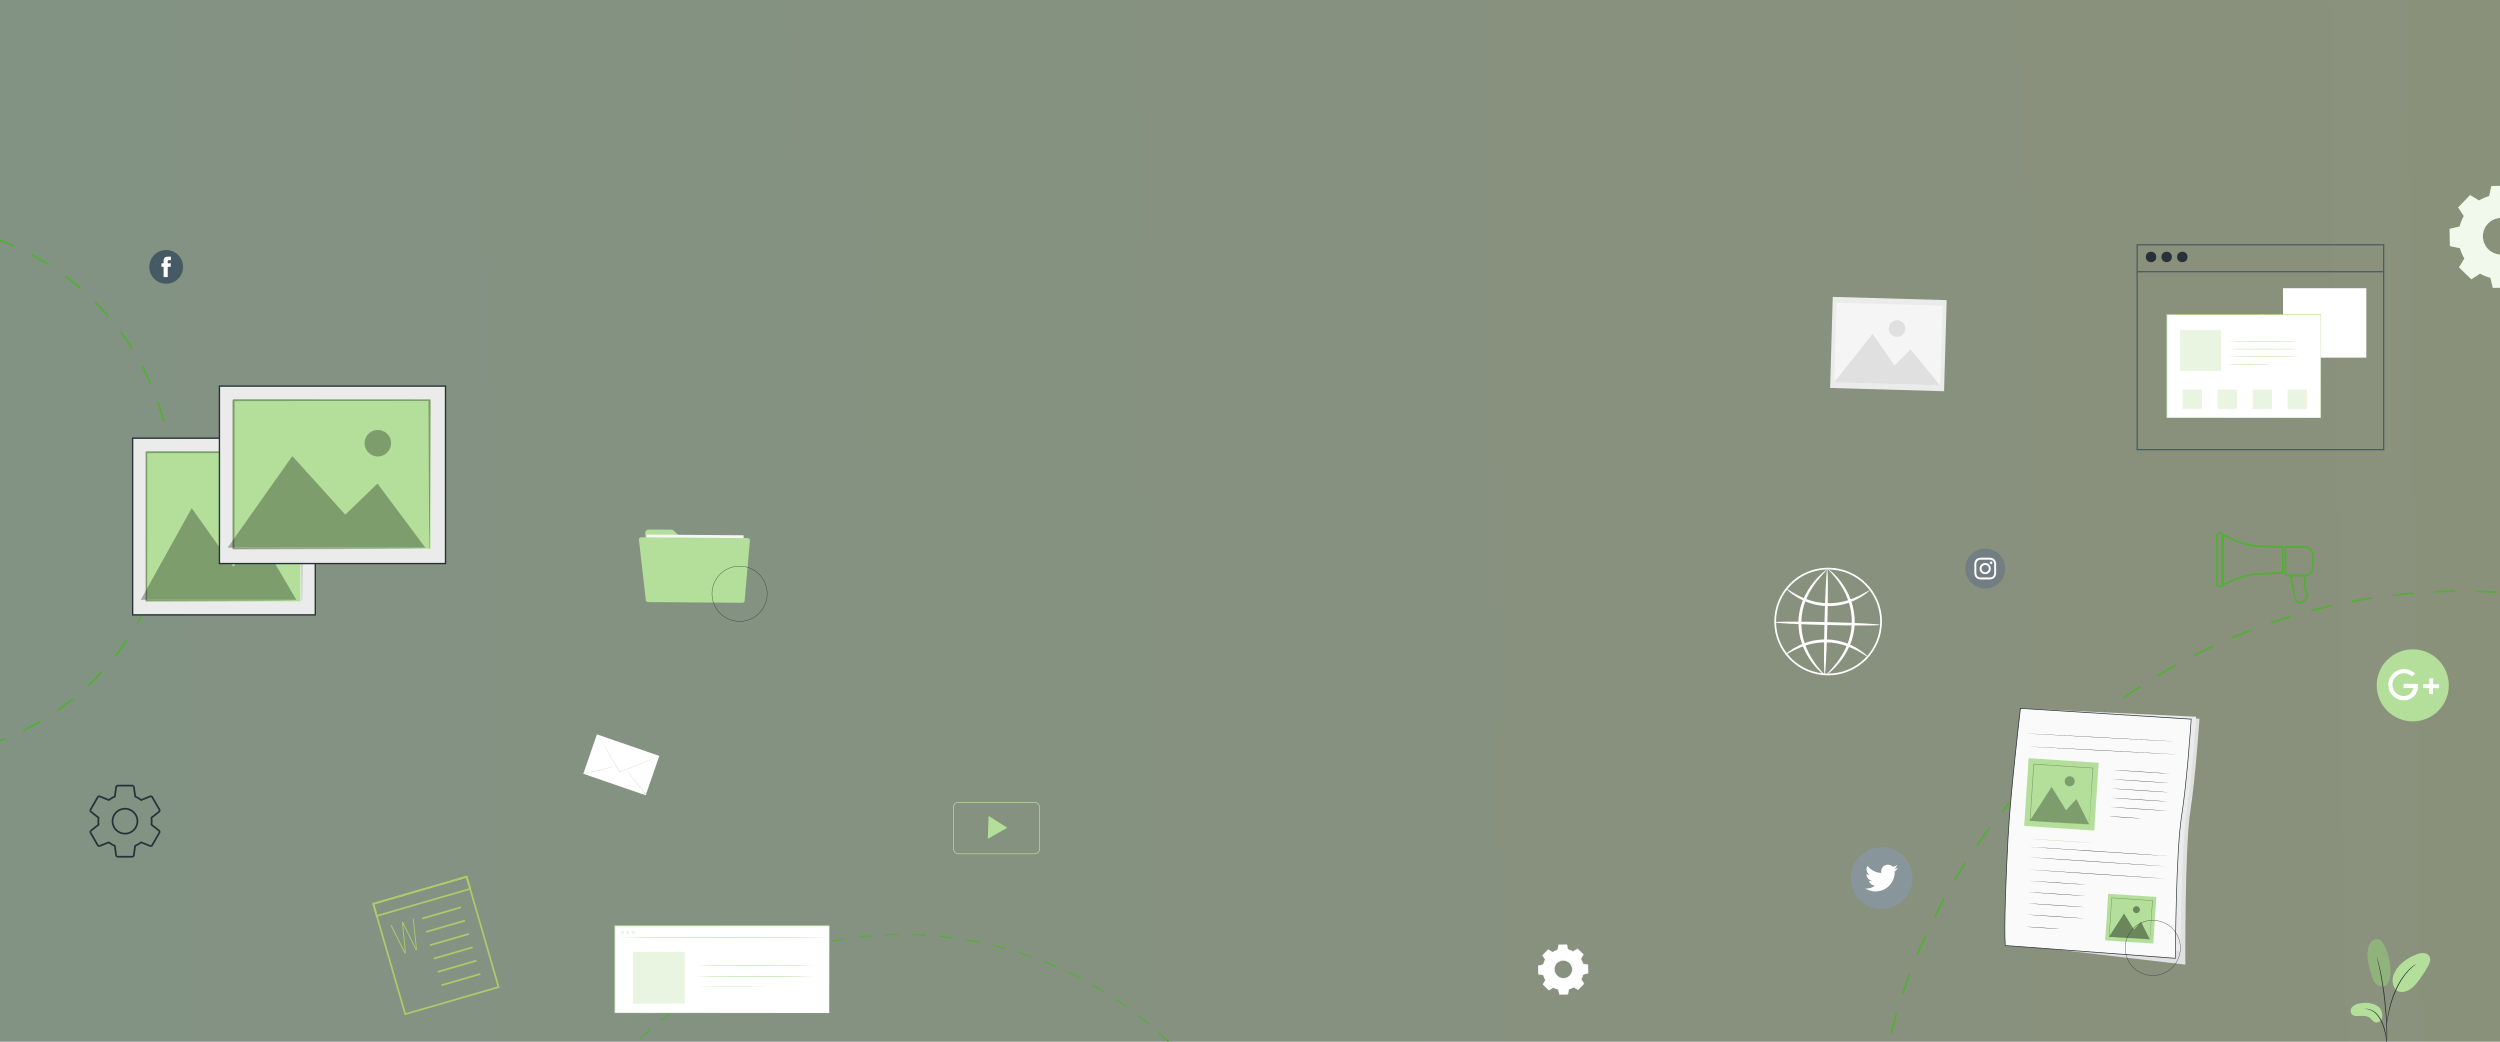
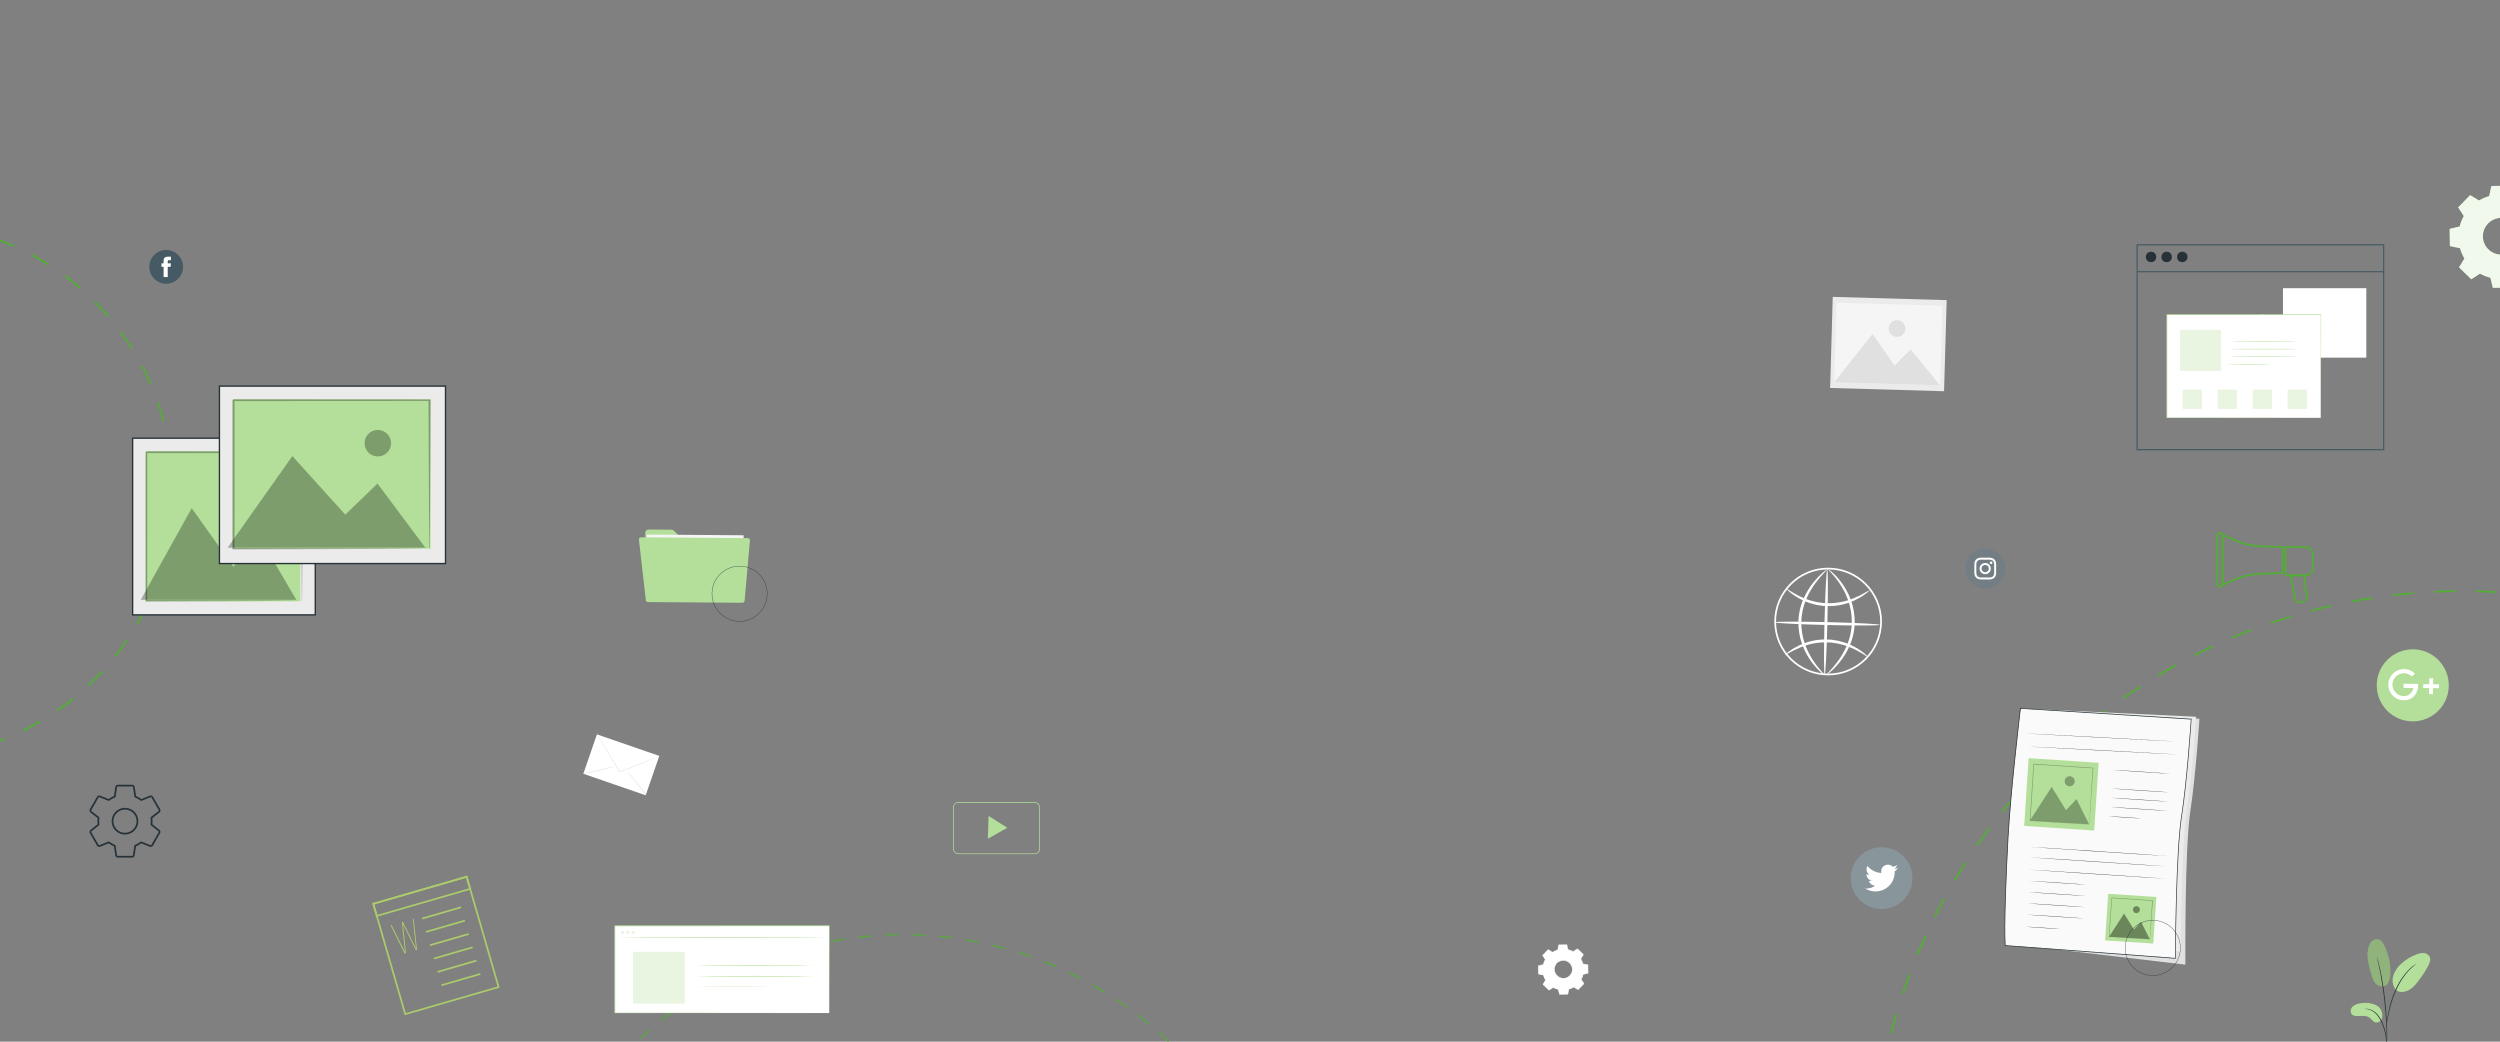
<svg xmlns="http://www.w3.org/2000/svg" width="1440" height="600" viewBox="0 0 1440 600" fill="none">
  <rect x="0" y="0" width="1440" height="600" fill="#808080" stroke="none" />
  <g clip-path="url(#clip0_470_43)">
-     <rect width="1440" height="600" fill="url(#paint0_linear_470_43)" fill-opacity="0.25" />
    <circle cx="1418" cy="680" r="339.5" stroke="#51AF33" stroke-dasharray="12 12" />
    <circle cx="520" cy="759" r="220.675" stroke="#51AF33" stroke-width="0.65" stroke-dasharray="7.8 7.8" />
    <circle cx="-54.5" cy="282.5" r="154" stroke="#51AF33" stroke-dasharray="11.45 11.45" />
    <path d="M477.6 533.36H354.14V583.51H477.6V533.36Z" fill="white" />
    <path d="M477.6 583.51C477.6 583.51 477.6 583.2 477.6 582.61C477.6 582.02 477.6 581.15 477.6 580.01C477.6 577.72 477.6 574.36 477.6 570.01C477.6 561.36 477.55 548.84 477.52 533.34L477.66 533.48L354.2 533.54L354.39 533.34C354.39 550.9 354.39 567.85 354.39 583.49L354.21 583.3L442.73 583.39L468.4 583.44H475.28H468.45H442.81L354.17 583.53H354V583.34C354 567.7 354 550.75 354 533.19V533H354.2H477.66H477.8V533.14C477.8 548.67 477.74 561.22 477.72 569.9C477.72 574.21 477.72 577.56 477.72 579.9C477.72 581.02 477.72 581.9 477.72 582.47C477.72 583.04 477.6 583.51 477.6 583.51Z" fill="#B4DF9A" />
    <path d="M354.26 540.13C354.26 540.02 381.86 539.93 415.89 539.93C449.92 539.93 477.53 540.02 477.53 540.13C477.53 540.24 449.94 540.32 415.89 540.32C381.84 540.32 354.26 540.23 354.26 540.13Z" fill="#B4DF9A" />
    <g opacity="0.3">
      <path d="M359.43 537.06C359.43 537.238 359.377 537.412 359.278 537.56C359.179 537.708 359.039 537.824 358.874 537.892C358.71 537.96 358.529 537.978 358.354 537.943C358.18 537.908 358.019 537.822 357.893 537.697C357.768 537.571 357.682 537.41 357.647 537.236C357.612 537.061 357.63 536.88 357.698 536.716C357.767 536.551 357.882 536.411 358.03 536.312C358.178 536.213 358.352 536.16 358.53 536.16C358.769 536.16 358.997 536.255 359.166 536.424C359.335 536.593 359.43 536.821 359.43 537.06V537.06Z" fill="#B4DF9A" />
    </g>
    <g opacity="0.3">
      <path d="M362.5 537.06C362.5 537.238 362.447 537.412 362.348 537.56C362.249 537.708 362.109 537.824 361.944 537.892C361.78 537.96 361.599 537.978 361.424 537.943C361.25 537.908 361.089 537.822 360.964 537.697C360.838 537.571 360.752 537.41 360.717 537.236C360.683 537.061 360.7 536.88 360.768 536.716C360.837 536.551 360.952 536.411 361.1 536.312C361.248 536.213 361.422 536.16 361.6 536.16C361.839 536.16 362.068 536.255 362.236 536.424C362.405 536.593 362.5 536.821 362.5 537.06V537.06Z" fill="#B4DF9A" />
    </g>
    <g opacity="0.3">
      <path d="M365.52 537.06C365.52 537.239 365.467 537.413 365.368 537.561C365.268 537.709 365.127 537.825 364.962 537.893C364.797 537.96 364.616 537.978 364.441 537.942C364.266 537.907 364.105 537.82 363.98 537.693C363.855 537.566 363.77 537.405 363.736 537.23C363.702 537.054 363.722 536.873 363.791 536.709C363.861 536.545 363.978 536.405 364.127 536.307C364.277 536.209 364.452 536.158 364.63 536.16C364.867 536.163 365.093 536.259 365.26 536.427C365.427 536.596 365.52 536.823 365.52 537.06Z" fill="#B4DF9A" />
    </g>
    <g opacity="0.3">
      <path d="M394.45 548.28H364.63V578.1H394.45V548.28Z" fill="#B4DF9A" />
    </g>
    <path d="M469.06 556.27C469.06 556.38 453.71 556.46 434.79 556.46C415.87 556.46 400.51 556.38 400.51 556.27C400.51 556.16 415.85 556.07 434.79 556.07C453.73 556.07 469.06 556.16 469.06 556.27Z" fill="#B4DF9A" />
    <path d="M469.06 562.34C469.06 562.45 453.71 562.54 434.79 562.54C415.87 562.54 400.51 562.45 400.51 562.34C400.51 562.23 415.85 562.15 434.79 562.15C453.73 562.15 469.06 562.23 469.06 562.34Z" fill="#B4DF9A" />
    <path d="M444.64 568.42C444.49 568.43 444.34 568.43 444.19 568.42H442.9L438.17 568.49H422.57H406.97L402.24 568.42H400.96C400.81 568.43 400.66 568.43 400.51 568.42C400.659 568.397 400.811 568.397 400.96 568.42H402.24L406.97 568.36L422.57 568.3L438.17 568.36L442.9 568.42H444.19C444.339 568.397 444.491 568.397 444.64 568.42Z" fill="#B4DF9A" />
    <path d="M1375.24 566.577C1373.52 569.037 1370.17 568.227 1368.61 566.727C1367.05 565.227 1366.4 563.047 1365.81 560.967C1364.44 556.227 1363.06 551.247 1364.08 546.417C1364.32 544.935 1364.96 543.549 1365.94 542.417C1366.43 541.863 1367.06 541.449 1367.76 541.215C1368.47 540.982 1369.22 540.937 1369.94 541.087C1371.63 541.527 1372.68 543.187 1373.44 544.757C1375.68 549.404 1376.85 554.49 1376.87 559.647C1377.03 562.054 1376.46 564.454 1375.24 566.537" fill="#B4DF9A" />
    <g opacity="0.2">
      <path d="M1375.24 566.577C1373.52 569.037 1370.17 568.227 1368.61 566.727C1367.05 565.227 1366.4 563.047 1365.81 560.967C1364.44 556.227 1363.06 551.247 1364.08 546.417C1364.32 544.935 1364.96 543.549 1365.94 542.417C1366.43 541.863 1367.06 541.449 1367.76 541.215C1368.47 540.982 1369.22 540.937 1369.94 541.087C1371.63 541.527 1372.68 543.187 1373.44 544.757C1375.68 549.404 1376.85 554.49 1376.87 559.647C1377.03 562.054 1376.46 564.454 1375.24 566.537" fill="black" />
    </g>
    <path d="M1368.78 579.057C1365.9 577.696 1362.65 577.3 1359.52 577.927C1357.82 578.066 1356.2 578.769 1354.94 579.927C1353.79 581.197 1353.58 583.417 1354.94 584.497C1355.79 585.075 1356.81 585.337 1357.83 585.237C1360.28 585.237 1362.99 584.777 1364.95 586.237C1366.07 587.077 1366.81 588.477 1368.15 588.887C1368.82 589.044 1369.52 588.979 1370.15 588.7C1370.77 588.422 1371.29 587.947 1371.62 587.347C1372.26 586.113 1372.4 584.681 1372.01 583.347C1371.84 582.432 1371.46 581.569 1370.9 580.825C1370.34 580.081 1369.61 579.476 1368.78 579.057V579.057Z" fill="#B4DF9A" />
    <path d="M1379.97 570.107C1379.09 568.951 1378.5 567.596 1378.25 566.159C1378.01 564.723 1378.13 563.249 1378.58 561.867C1379.53 559.102 1381.21 556.652 1383.46 554.787C1386.01 552.517 1388.98 550.765 1392.2 549.627C1393.45 549.126 1394.79 548.901 1396.13 548.967C1396.8 549.004 1397.46 549.207 1398.03 549.555C1398.61 549.904 1399.09 550.389 1399.43 550.967C1400.35 552.727 1399.43 554.847 1398.51 556.587C1396.83 559.648 1394.92 562.57 1392.77 565.327C1391.05 567.547 1389.08 569.737 1386.46 570.737C1383.84 571.737 1381.11 571.627 1379.72 569.807" fill="#B4DF9A" />
    <path d="M1374.97 604C1374.87 603.629 1374.82 603.247 1374.81 602.862L1374.51 599.813C1374.37 598.512 1374.18 596.957 1373.83 595.26C1373.42 593.431 1372.87 591.637 1372.19 589.894C1371.52 588.152 1370.6 586.517 1369.47 585.036C1368.55 583.808 1367.37 582.805 1366.01 582.099C1365.1 581.646 1364.13 581.341 1363.13 581.194C1362.75 581.18 1362.37 581.126 1362 581.031C1362.38 580.99 1362.77 580.99 1363.15 581.031C1364.19 581.11 1365.21 581.379 1366.16 581.824C1367.58 582.496 1368.82 583.491 1369.78 584.731C1370.96 586.235 1371.91 587.906 1372.6 589.69C1373.29 591.459 1373.84 593.285 1374.22 595.148C1374.51 596.669 1374.72 598.206 1374.82 599.752C1374.91 601.073 1374.95 602.14 1374.97 602.872C1375.01 603.247 1375.01 603.625 1374.97 604Z" fill="#263238" />
    <path d="M1374.74 602C1374.72 601.825 1374.72 601.649 1374.74 601.474C1374.74 601.079 1374.74 600.584 1374.74 599.977C1374.74 598.671 1374.74 596.79 1374.67 594.463C1374.56 589.799 1374.15 583.334 1373.39 576.313C1372.62 569.292 1371.57 562.888 1370.63 558.325C1370.41 557.182 1370.19 556.15 1369.98 555.29C1369.77 554.43 1369.61 553.61 1369.44 552.973L1369.09 551.516C1369.05 551.347 1369.02 551.174 1369 551C1369.08 551.156 1369.15 551.323 1369.18 551.496C1369.29 551.87 1369.44 552.346 1369.62 552.932C1369.79 553.519 1370.01 554.329 1370.23 555.229C1370.45 556.129 1370.71 557.151 1370.96 558.264C1372.24 564.211 1373.21 570.222 1373.85 576.272C1374.62 583.354 1374.97 589.799 1375 594.483C1375 596.82 1375 598.712 1374.92 600.017C1374.92 600.624 1374.85 601.12 1374.83 601.514C1374.82 601.68 1374.79 601.843 1374.74 602V602Z" fill="#263238" />
    <path d="M1374.81 590.057C1374.78 589.532 1374.78 589.005 1374.81 588.48C1374.88 587.462 1375.23 585.951 1375.52 584.15C1376.32 579.477 1377.68 574.914 1379.57 570.557C1381.41 566.16 1384.04 562.127 1387.34 558.653C1387.91 558.055 1388.52 557.497 1389.17 556.984C1389.45 556.75 1389.7 556.516 1389.94 556.333L1390.66 555.844C1391.08 555.529 1391.53 555.247 1392 555C1390.45 556.203 1388.98 557.501 1387.59 558.887C1384.39 562.384 1381.83 566.397 1380.02 570.75C1378.96 573.12 1378.07 575.558 1377.35 578.045C1376.66 580.334 1376.2 582.44 1375.85 584.211C1375.5 585.981 1375.12 587.493 1375 588.5C1374.99 589.023 1374.92 589.544 1374.81 590.057Z" fill="#263238" />
    <path d="M375.725 328.22C375.725 328.36 374.725 328.15 373.615 327.76C372.505 327.37 371.615 326.94 371.675 326.76C371.735 326.58 372.675 326.83 373.785 327.22C374.895 327.61 375.775 328.09 375.725 328.22Z" fill="#B4DF9A" />
    <path d="M371.635 307L373.175 335.41C373.203 335.896 373.415 336.354 373.767 336.69C374.12 337.026 374.588 337.216 375.075 337.22L426.195 337.6C426.704 337.6 427.193 337.4 427.556 337.042C427.919 336.685 428.127 336.199 428.135 335.69L428.295 313.58C428.296 313.327 428.248 313.076 428.152 312.842C428.056 312.608 427.915 312.395 427.736 312.216C427.558 312.037 427.346 311.894 427.112 311.797C426.878 311.7 426.628 311.65 426.375 311.65H394.935C394.429 311.649 393.944 311.447 393.585 311.09L388.155 305.66C387.794 305.312 387.316 305.112 386.815 305.1L373.555 305C373.296 305 373.04 305.052 372.801 305.153C372.563 305.255 372.348 305.403 372.168 305.59C371.989 305.777 371.849 305.998 371.758 306.241C371.666 306.483 371.624 306.741 371.635 307V307Z" fill="#B4DF9A" />
    <path d="M428.333 308.313L372.475 307.904L372.23 341.283L428.089 341.692L428.333 308.313Z" fill="#F5F5F5" />
    <path d="M368.005 310.86L372.005 345.69C372.041 345.99 372.185 346.266 372.409 346.468C372.633 346.671 372.923 346.785 373.225 346.79L427.665 347.19C427.975 347.191 428.273 347.075 428.501 346.866C428.729 346.656 428.87 346.368 428.895 346.06L431.955 311.29C431.969 311.12 431.947 310.95 431.893 310.789C431.838 310.628 431.75 310.481 431.636 310.355C431.521 310.229 431.382 310.128 431.228 310.059C431.073 309.989 430.905 309.952 430.735 309.95L369.295 309.5C369.118 309.493 368.941 309.525 368.777 309.592C368.613 309.659 368.465 309.76 368.343 309.889C368.221 310.017 368.128 310.171 368.07 310.338C368.011 310.505 367.989 310.683 368.005 310.86V310.86Z" fill="#B4DF9A" />
    <path d="M95.73 163.44C93.151 163.44 90.678 162.416 88.853 160.594C87.029 158.771 86.003 156.299 86 153.72V153.72C86.003 151.141 87.029 148.669 88.853 146.846C90.678 145.024 93.151 144 95.73 144V144C98.308 144 100.78 145.024 102.603 146.847C104.426 148.67 105.45 151.142 105.45 153.72C105.45 156.298 104.426 158.77 102.603 160.593C100.78 162.416 98.308 163.44 95.73 163.44Z" fill="#455A64" />
    <path d="M94.25 159.6H96.61V153.67H98.26L98.44 151.67H96.61V150.54C96.61 150.08 96.71 149.89 97.16 149.89H98.44V147.83H96.79C95.03 147.83 94.24 148.61 94.24 150.09V151.67H93V153.67H94.24L94.25 159.6Z" fill="white" />
    <path d="M1083.79 523.57C1079.07 523.57 1074.55 521.697 1071.21 518.363C1067.88 515.029 1066 510.506 1066 505.79V505.79C1066 501.072 1067.87 496.547 1071.21 493.211C1074.55 489.874 1079.07 488 1083.79 488V488C1088.51 488 1093.03 489.874 1096.37 493.211C1099.71 496.547 1101.58 501.072 1101.58 505.79V505.79C1101.58 510.506 1099.7 515.029 1096.37 518.363C1093.03 521.697 1088.51 523.57 1083.79 523.57V523.57Z" fill="#88969C" />
    <path d="M1074.34 511.74C1076.05 512.83 1078.02 513.43 1080.05 513.475C1082.07 513.52 1084.07 513.008 1085.82 511.995C1087.58 510.982 1089.02 509.506 1089.99 507.73C1090.96 505.953 1091.43 503.944 1091.34 501.92C1092.1 501.369 1092.75 500.692 1093.28 499.92C1092.57 500.236 1091.81 500.442 1091.04 500.53C1091.86 500.033 1092.46 499.254 1092.74 498.34C1091.98 498.797 1091.14 499.115 1090.27 499.28C1089.68 498.658 1088.91 498.246 1088.06 498.108C1087.22 497.971 1086.35 498.115 1085.6 498.519C1084.85 498.924 1084.25 499.565 1083.89 500.344C1083.54 501.124 1083.46 501.997 1083.65 502.83C1082.11 502.754 1080.6 502.352 1079.22 501.653C1077.84 500.953 1076.62 499.971 1075.65 498.77C1075.15 499.626 1075 500.639 1075.22 501.603C1075.45 502.567 1076.03 503.41 1076.85 503.96C1076.23 503.937 1075.63 503.77 1075.09 503.47C1075.08 504.377 1075.39 505.259 1075.96 505.965C1076.52 506.671 1077.32 507.157 1078.21 507.34C1077.64 507.489 1077.04 507.51 1076.46 507.4C1076.71 508.173 1077.19 508.85 1077.84 509.334C1078.49 509.818 1079.28 510.086 1080.09 510.1C1079.29 510.738 1078.36 511.211 1077.38 511.492C1076.39 511.774 1075.36 511.858 1074.34 511.74V511.74Z" fill="white" />
    <path fill-rule="evenodd" clip-rule="evenodd" d="M1427.89 115.51C1429.74 114.405 1431.72 113.551 1433.79 112.97L1435.03 107.14L1444.89 107L1446.29 112.79C1448.39 113.312 1450.41 114.112 1452.29 115.17L1457.29 111.92L1464.36 118.8L1461.25 123.88C1462.36 125.729 1463.21 127.716 1463.8 129.79L1469.63 131.03L1469.77 140.89L1463.97 142.29C1463.45 144.387 1462.65 146.405 1461.6 148.29L1464.85 153.29L1457.97 160.37L1452.88 157.26C1451.04 158.367 1449.05 159.222 1446.98 159.8L1445.74 165.64L1435.88 165.78L1434.48 159.98C1432.38 159.459 1430.36 158.658 1428.48 157.6L1423.48 160.85L1416.41 153.98L1419.52 148.89C1418.41 147.043 1417.55 145.055 1416.97 142.98L1411.14 141.72L1411 131.85L1416.8 130.45C1417.31 128.352 1418.11 126.333 1419.17 124.45L1415.92 119.45L1422.8 112.38L1427.89 115.48V115.51ZM1433.1 128.72C1431.64 130.223 1430.66 132.124 1430.29 134.183C1429.91 136.241 1430.15 138.366 1430.98 140.287C1431.81 142.209 1433.19 143.842 1434.95 144.979C1436.71 146.117 1438.76 146.708 1440.85 146.679C1442.95 146.65 1444.98 146.001 1446.71 144.815C1448.43 143.628 1449.77 141.958 1450.54 140.013C1451.32 138.069 1451.5 135.939 1451.06 133.892C1450.63 131.844 1449.6 129.972 1448.1 128.51C1447.1 127.536 1445.92 126.768 1444.63 126.251C1443.33 125.734 1441.95 125.477 1440.56 125.497C1439.16 125.516 1437.79 125.811 1436.51 126.364C1435.23 126.917 1434.07 127.718 1433.1 128.72V128.72Z" fill="#B4DF9A" />
    <g opacity="0.8">
      <path fill-rule="evenodd" clip-rule="evenodd" d="M1427.89 115.51C1429.74 114.405 1431.72 113.551 1433.79 112.97L1435.03 107.14L1444.89 107L1446.29 112.79C1448.39 113.312 1450.41 114.112 1452.29 115.17L1457.29 111.92L1464.36 118.8L1461.25 123.88C1462.36 125.729 1463.21 127.716 1463.8 129.79L1469.63 131.03L1469.77 140.89L1463.97 142.29C1463.45 144.387 1462.65 146.405 1461.6 148.29L1464.85 153.29L1457.97 160.37L1452.88 157.26C1451.04 158.367 1449.05 159.222 1446.98 159.8L1445.74 165.64L1435.88 165.78L1434.48 159.98C1432.38 159.459 1430.36 158.658 1428.48 157.6L1423.48 160.85L1416.41 153.98L1419.52 148.89C1418.41 147.043 1417.55 145.055 1416.97 142.98L1411.14 141.72L1411 131.85L1416.8 130.45C1417.31 128.352 1418.11 126.333 1419.17 124.45L1415.92 119.45L1422.8 112.38L1427.89 115.48V115.51ZM1433.1 128.72C1431.64 130.223 1430.66 132.124 1430.29 134.183C1429.91 136.241 1430.15 138.366 1430.98 140.287C1431.81 142.209 1433.19 143.842 1434.95 144.979C1436.71 146.117 1438.76 146.708 1440.85 146.679C1442.95 146.65 1444.98 146.001 1446.71 144.815C1448.43 143.628 1449.77 141.958 1450.54 140.013C1451.32 138.069 1451.5 135.939 1451.06 133.892C1450.63 131.844 1449.6 129.972 1448.1 128.51C1447.1 127.536 1445.92 126.768 1444.63 126.251C1443.33 125.734 1441.95 125.477 1440.56 125.497C1439.16 125.516 1437.79 125.811 1436.51 126.364C1435.23 126.917 1434.07 127.718 1433.1 128.72V128.72Z" fill="white" />
    </g>
    <path d="M1381.9 413.973C1376.81 411.889 1372.75 407.867 1370.62 402.79C1368.49 397.714 1368.46 391.999 1370.54 386.903V386.903C1371.57 384.38 1373.09 382.085 1375.01 380.148C1376.93 378.212 1379.21 376.672 1381.72 375.618C1384.23 374.563 1386.93 374.013 1389.65 374C1392.38 373.987 1395.08 374.511 1397.6 375.543C1402.7 377.626 1406.76 381.648 1408.89 386.724C1411.02 391.8 1411.05 397.515 1408.97 402.613C1406.89 407.709 1402.87 411.768 1397.79 413.898C1392.71 416.029 1387 416.056 1381.9 413.973V413.973Z" fill="#B4DF9A" />
    <path d="M1392.86 393.943L1384.48 393.834L1384.45 396.239L1390.11 396.312C1389.4 399.225 1387.31 400.992 1384.55 400.953C1383.47 400.94 1382.42 400.666 1381.48 400.154C1380.54 399.642 1379.73 398.907 1379.14 398.014C1378.55 397.12 1378.18 396.095 1378.07 395.028C1377.97 393.961 1378.12 392.884 1378.53 391.891C1378.93 390.898 1379.57 390.018 1380.4 389.33C1381.22 388.641 1382.2 388.163 1383.24 387.939C1384.29 387.714 1385.38 387.75 1386.41 388.042C1387.45 388.334 1388.39 388.873 1389.17 389.614L1391.04 388.039C1390 386.996 1388.72 386.225 1387.31 385.793C1385.9 385.361 1384.41 385.282 1382.96 385.562C1381.51 385.842 1380.16 386.473 1379.01 387.4C1377.87 388.326 1376.96 389.52 1376.39 390.876C1375.81 392.232 1375.58 393.709 1375.7 395.177C1375.83 396.645 1376.32 398.059 1377.12 399.295C1377.92 400.532 1379.01 401.552 1380.3 402.267C1381.59 402.982 1383.04 403.37 1384.51 403.396C1389.29 403.458 1392.79 399.859 1392.86 394.877L1392.86 393.943Z" fill="white" />
    <path d="M1404.91 394.198L1401.45 394.151L1401.5 390.693L1399.28 390.662L1399.24 394.129L1395.78 394.082L1395.75 396.287L1399.21 396.331L1399.17 399.798L1401.37 399.823L1401.42 396.366L1404.89 396.409L1404.91 394.198Z" fill="white" />
    <path d="M1143.5 339C1140.45 338.997 1137.53 337.785 1135.37 335.629C1133.22 333.473 1132 330.549 1132 327.5V327.5C1132 324.45 1133.21 321.525 1135.37 319.368C1137.52 317.212 1140.45 316 1143.5 316V316C1145.01 316 1146.51 316.297 1147.9 316.875C1149.3 317.453 1150.56 318.3 1151.63 319.368C1152.7 320.436 1153.55 321.704 1154.12 323.099C1154.7 324.494 1155 325.99 1155 327.5V327.5C1155 329.01 1154.7 330.506 1154.12 331.901C1153.55 333.296 1152.7 334.564 1151.63 335.632C1150.56 336.7 1149.3 337.547 1147.9 338.125C1146.51 338.703 1145.01 339 1143.5 339V339Z" fill="#737E84" />
    <path d="M1143.5 322.365C1145.19 322.365 1145.38 322.365 1146.05 322.365C1146.45 322.374 1146.84 322.447 1147.22 322.583C1147.49 322.69 1147.73 322.852 1147.94 323.059C1148.15 323.265 1148.31 323.511 1148.42 323.782C1148.55 324.158 1148.63 324.553 1148.64 324.952C1148.64 325.616 1148.64 325.815 1148.64 327.5C1148.64 329.185 1148.64 329.384 1148.64 330.048C1148.63 330.447 1148.55 330.842 1148.42 331.218C1148.31 331.489 1148.15 331.735 1147.94 331.941C1147.73 332.148 1147.49 332.31 1147.22 332.417C1146.84 332.553 1146.45 332.626 1146.05 332.635C1145.38 332.635 1145.19 332.635 1143.5 332.635C1141.81 332.635 1141.62 332.635 1140.95 332.635C1140.55 332.626 1140.16 332.553 1139.78 332.417C1139.51 332.31 1139.26 332.148 1139.06 331.941C1138.85 331.735 1138.69 331.489 1138.58 331.218C1138.45 330.842 1138.37 330.447 1138.36 330.048C1138.36 329.384 1138.36 329.185 1138.36 327.5C1138.36 325.815 1138.36 325.616 1138.36 324.952C1138.37 324.553 1138.45 324.158 1138.58 323.782C1138.69 323.512 1138.85 323.267 1139.05 323.06C1139.26 322.854 1139.5 322.692 1139.77 322.583C1140.15 322.447 1140.54 322.374 1140.94 322.365C1141.61 322.365 1141.8 322.365 1143.49 322.365M1143.49 321.225C1141.77 321.225 1141.57 321.225 1140.89 321.225C1140.37 321.236 1139.86 321.333 1139.37 321.512C1138.95 321.676 1138.57 321.925 1138.26 322.242C1137.94 322.559 1137.69 322.939 1137.53 323.356C1137.35 323.847 1137.24 324.367 1137.23 324.893C1137.23 325.567 1137.23 325.775 1137.23 327.49C1137.23 329.205 1137.23 329.413 1137.23 330.088C1137.24 330.61 1137.34 331.127 1137.53 331.614C1137.69 332.035 1137.94 332.417 1138.26 332.734C1138.57 333.052 1138.96 333.299 1139.38 333.458C1139.86 333.646 1140.38 333.747 1140.9 333.756C1141.58 333.756 1141.78 333.756 1143.5 333.756C1145.21 333.756 1145.42 333.756 1146.1 333.756C1146.62 333.745 1147.14 333.645 1147.63 333.458C1148.05 333.295 1148.43 333.047 1148.75 332.73C1149.07 332.412 1149.31 332.033 1149.48 331.614C1149.66 331.125 1149.75 330.609 1149.77 330.088C1149.77 329.413 1149.77 329.205 1149.77 327.49C1149.77 325.775 1149.77 325.567 1149.77 324.893C1149.75 324.368 1149.66 323.849 1149.48 323.356C1149.31 322.94 1149.06 322.562 1148.74 322.246C1148.43 321.929 1148.05 321.679 1147.63 321.512C1147.14 321.334 1146.62 321.237 1146.1 321.225C1145.42 321.225 1145.21 321.225 1143.5 321.225" fill="white" />
    <path d="M1143.5 324.258C1142.86 324.253 1142.23 324.438 1141.69 324.79C1141.15 325.143 1140.73 325.647 1140.48 326.239C1140.23 326.831 1140.17 327.483 1140.29 328.114C1140.41 328.745 1140.72 329.325 1141.17 329.782C1141.62 330.238 1142.2 330.55 1142.83 330.677C1143.46 330.805 1144.11 330.742 1144.7 330.498C1145.3 330.254 1145.81 329.838 1146.16 329.304C1146.52 328.771 1146.71 328.143 1146.71 327.5C1146.71 326.64 1146.37 325.816 1145.76 325.208C1145.15 324.6 1144.33 324.258 1143.47 324.258M1143.47 329.602C1143.05 329.602 1142.65 329.479 1142.3 329.248C1141.96 329.017 1141.69 328.689 1141.53 328.305C1141.37 327.92 1141.33 327.498 1141.41 327.09C1141.49 326.683 1141.69 326.308 1141.98 326.014C1142.28 325.72 1142.65 325.52 1143.06 325.439C1143.47 325.358 1143.89 325.399 1144.27 325.559C1144.66 325.718 1144.99 325.987 1145.22 326.333C1145.45 326.678 1145.57 327.085 1145.57 327.5C1145.57 328.058 1145.35 328.592 1144.96 328.986C1144.56 329.381 1144.03 329.602 1143.47 329.602" fill="white" />
    <path d="M1147.62 324.129C1147.63 324.281 1147.58 324.43 1147.5 324.557C1147.42 324.684 1147.3 324.784 1147.16 324.843C1147.02 324.902 1146.86 324.918 1146.71 324.889C1146.56 324.859 1146.43 324.786 1146.32 324.679C1146.21 324.572 1146.14 324.435 1146.11 324.286C1146.08 324.137 1146.1 323.983 1146.16 323.843C1146.22 323.703 1146.32 323.584 1146.44 323.501C1146.57 323.417 1146.72 323.374 1146.87 323.376C1147.07 323.376 1147.26 323.455 1147.4 323.597C1147.54 323.738 1147.62 323.93 1147.62 324.129Z" fill="white" />
    <path d="M894.25 548.36C895.149 547.821 896.113 547.401 897.12 547.11L897.72 544.27L902.52 544.19L903.21 547.01C904.23 547.257 905.212 547.641 906.13 548.15L908.55 546.56L912.01 549.9L910.51 552.38C911.05 553.277 911.467 554.242 911.75 555.25L914.6 555.85L914.68 560.65L911.86 561.34C911.609 562.36 911.222 563.342 910.71 564.26L912.31 566.69L908.95 570.14L906.47 568.64C905.569 569.181 904.601 569.601 903.59 569.89L903 572.73L898.2 572.81L897.51 569.99C896.491 569.738 895.51 569.355 894.59 568.85L892.16 570.44L888.71 567.1L890.21 564.62C889.666 563.719 889.242 562.751 888.95 561.74L886.11 561.15L886.02 556.35L888.85 555.66C889.098 554.64 889.481 553.658 889.99 552.74L888.4 550.31L891.74 546.86L894.22 548.36H894.25ZM896.81 554.76C896.1 555.494 895.625 556.422 895.443 557.427C895.261 558.431 895.381 559.467 895.788 560.403C896.195 561.34 896.871 562.134 897.729 562.686C898.588 563.238 899.591 563.523 900.612 563.505C901.633 563.487 902.625 563.167 903.464 562.584C904.302 562.002 904.949 561.184 905.323 560.233C905.696 559.283 905.779 558.244 905.562 557.246C905.344 556.249 904.835 555.338 904.1 554.63C903.613 554.159 903.038 553.789 902.408 553.541C901.778 553.292 901.105 553.171 900.428 553.183C899.751 553.195 899.083 553.34 898.462 553.611C897.841 553.882 897.28 554.272 896.81 554.76V554.76Z" fill="white" />
    <path d="M896.81 554.76C897.093 554.425 897.431 554.141 897.81 553.92C898.806 553.277 899.991 552.995 901.17 553.12C901.987 553.212 902.771 553.493 903.46 553.94C904.254 554.453 904.893 555.172 905.31 556.02C905.541 556.476 905.699 556.965 905.78 557.47C905.86 557.993 905.86 558.526 905.78 559.05C905.639 560.178 905.137 561.23 904.35 562.05C903.563 562.858 902.541 563.397 901.43 563.59C900.397 563.769 899.334 563.633 898.38 563.2C897.514 562.813 896.771 562.198 896.23 561.42C895.763 560.749 895.458 559.979 895.34 559.17C895.169 557.996 895.405 556.8 896.01 555.78C896.222 555.403 896.496 555.065 896.82 554.78C896.82 554.78 896.51 555.12 896.11 555.83C895.56 556.836 895.359 557.997 895.54 559.13C895.677 559.96 896.018 560.742 896.533 561.408C897.048 562.073 897.721 562.599 898.49 562.94C898.927 563.141 899.392 563.273 899.87 563.33C900.37 563.414 900.88 563.414 901.38 563.33C902.686 563.107 903.849 562.376 904.616 561.296C905.383 560.216 905.69 558.876 905.47 557.57C905.396 557.093 905.248 556.63 905.03 556.2C904.64 555.392 904.043 554.702 903.3 554.2C902.644 553.769 901.898 553.492 901.12 553.39C899.98 553.242 898.824 553.485 897.84 554.08C897.14 554.44 896.84 554.79 896.81 554.76Z" fill="white" />
    <path d="M894.25 548.36C894.25 548.36 894.25 548.36 894.09 548.28L893.61 548L891.74 546.9H891.8L888.48 550.38V550.28L890.08 552.7V552.75C889.578 553.663 889.198 554.638 888.95 555.65V555.71V555.71L886.13 556.41L886.21 556.31C886.21 557.82 886.27 559.42 886.31 561.11L886.21 561L889.06 561.58H889.13V561.65C889.415 562.648 889.832 563.603 890.37 564.49V564.56V564.62C889.9 565.39 889.37 566.24 888.87 567.11V566.94L892.33 570.28H892.16L894.58 568.69H894.66H894.73C895.634 569.197 896.603 569.577 897.61 569.82H897.69V569.91L898.39 572.73L898.24 572.62L903.05 572.53L902.91 572.65C903.09 571.75 903.3 570.78 903.5 569.81V569.72H903.58C904.578 569.441 905.534 569.028 906.42 568.49V568.49H906.5H906.57L909.06 570H908.87L912.21 566.54V566.73C911.683 565.91 911.153 565.1 910.62 564.3V564.22V564.15C911.124 563.245 911.504 562.276 911.75 561.27V561.18H911.84L914.66 560.49L914.55 560.63C914.55 558.99 914.5 557.39 914.47 555.83L914.58 555.96L911.74 555.36H911.66V555.28C911.376 554.284 910.962 553.329 910.43 552.44V552.37V552.3C910.94 551.45 911.43 550.63 911.94 549.83V549.98L908.49 546.63H908.63L906.19 548.21H906.14H906.08C905.177 547.696 904.208 547.309 903.2 547.06H903.14V547L902.46 544.18L902.54 544.24L897.74 544.31L897.8 544.25C897.56 545.39 897.36 546.32 897.19 547.09C896.431 547.297 895.694 547.579 894.99 547.93L894.47 548.2C894.36 548.27 894.3 548.3 894.3 548.29L894.46 548.18C894.57 548.12 894.74 548.01 894.97 547.89C895.668 547.52 896.402 547.222 897.16 547V547C897.31 546.23 897.5 545.29 897.73 544.16V544.1L902.54 544H902.61V544.06C902.83 544.94 903.06 545.86 903.32 546.88L903.24 546.81C904.287 547.056 905.297 547.443 906.24 547.96H906.13L908.55 546.37L908.63 546.32L908.69 546.38L912.16 549.71L912.23 549.78L912.18 549.86L910.68 552.35V552.22C911.224 553.128 911.648 554.103 911.94 555.12L911.84 555.02L914.69 555.61H914.79V555.71C914.79 557.28 914.85 558.88 914.88 560.52V560.63H914.77L911.95 561.32L912.05 561.22C911.794 562.25 911.404 563.242 910.89 564.17V564.02C911.41 564.82 911.94 565.63 912.48 566.44L912.54 566.54L912.46 566.63L909.13 570.08L909.04 570.17L908.94 570.11L906.46 568.6H906.61C905.701 569.15 904.722 569.577 903.7 569.87L903.81 569.76C903.6 570.76 903.4 571.7 903.22 572.6V572.71H903.1L898.3 572.79H898.18V572.68C897.94 571.68 897.7 570.74 897.49 569.86L897.59 569.96C896.56 569.704 895.568 569.314 894.64 568.8H894.79L892.36 570.39L892.27 570.45L892.19 570.38L888.73 567.03L888.66 566.96V566.87C889.19 566.01 889.66 565.16 890.17 564.39V564.52C889.626 563.613 889.206 562.638 888.92 561.62L889.01 561.7L886.17 561.11H886.07V561.01C886.07 559.33 886.02 557.72 886 556.21V556.13H886.08L888.9 555.44L888.83 555.51C889.085 554.485 889.479 553.499 890 552.58V552.67L888.42 550.23L891.77 546.79L893.6 547.92L894.07 548.22L894.25 548.36Z" fill="white" />
    <path d="M1055.66 171L1054.16 223.468L1119.78 225.348L1121.29 172.88L1055.66 171Z" fill="#EBEBEB" />
    <path d="M1057.83 174.369L1056.52 220.23L1117.53 221.978L1118.84 176.117L1057.83 174.369Z" fill="#F5F5F5" />
    <path d="M1056.47 220.223L1078.59 192.33L1091.28 210.537L1100.5 201.257L1117.48 221.963L1056.47 220.223Z" fill="#E0E0E0" />
    <path d="M1097.49 189.375C1097.46 190.323 1097.16 191.242 1096.61 192.016C1096.06 192.789 1095.29 193.382 1094.4 193.72C1093.51 194.057 1092.55 194.124 1091.62 193.913C1090.7 193.701 1089.86 193.22 1089.2 192.53C1088.55 191.84 1088.12 190.973 1087.96 190.037C1087.8 189.102 1087.92 188.14 1088.31 187.274C1088.7 186.408 1089.33 185.676 1090.14 185.17C1090.94 184.665 1091.88 184.409 1092.83 184.436C1094.1 184.473 1095.3 185.014 1096.18 185.94C1097.05 186.866 1097.53 188.101 1097.49 189.375V189.375Z" fill="#E0E0E0" />
    <path d="M87.23 475C87.317 474.337 87.364 473.669 87.37 473C87.364 472.331 87.317 471.663 87.23 471L91.56 467.61C91.756 467.461 91.889 467.245 91.935 467.003C91.981 466.761 91.937 466.511 91.81 466.3L87.71 459.19C87.591 458.977 87.399 458.814 87.168 458.733C86.938 458.652 86.686 458.658 86.46 458.75L81.35 460.81C80.287 459.999 79.124 459.326 77.89 458.81L77.12 453.38C77.086 453.14 76.966 452.92 76.782 452.762C76.598 452.604 76.363 452.518 76.12 452.52H67.9C67.657 452.518 67.422 452.604 67.238 452.762C67.054 452.92 66.934 453.14 66.9 453.38L66.13 458.81C64.895 459.323 63.731 459.996 62.67 460.81L57.54 458.75C57.314 458.658 57.062 458.652 56.832 458.733C56.602 458.814 56.409 458.977 56.29 459.19L52.19 466.3C52.063 466.511 52.019 466.761 52.065 467.003C52.111 467.245 52.245 467.461 52.44 467.61L56.76 471C56.673 471.663 56.627 472.331 56.62 473C56.626 473.669 56.673 474.337 56.76 475L52.44 478.39C52.245 478.539 52.111 478.756 52.065 478.997C52.019 479.239 52.063 479.489 52.19 479.7L56.29 486.81C56.409 487.023 56.602 487.186 56.832 487.267C57.062 487.348 57.314 487.342 57.54 487.25L62.65 485.19C63.713 486.002 64.876 486.674 66.11 487.19L66.88 492.62C66.914 492.86 67.034 493.08 67.218 493.238C67.402 493.397 67.638 493.482 67.88 493.48H76.08C76.323 493.482 76.558 493.397 76.742 493.238C76.926 493.08 77.046 492.86 77.08 492.62L77.85 487.19C79.086 486.677 80.249 486.005 81.31 485.19L86.42 487.25C86.646 487.342 86.898 487.348 87.129 487.267C87.359 487.186 87.551 487.023 87.67 486.81L91.77 479.7C91.897 479.489 91.942 479.239 91.895 478.997C91.849 478.756 91.716 478.539 91.52 478.39L87.23 475ZM72 480.18C70.58 480.182 69.191 479.763 68.008 478.975C66.826 478.187 65.904 477.066 65.359 475.755C64.815 474.443 64.671 472.999 64.947 471.605C65.223 470.212 65.906 468.932 66.91 467.927C67.913 466.921 69.193 466.237 70.586 465.959C71.979 465.681 73.423 465.823 74.736 466.366C76.048 466.909 77.17 467.829 77.959 469.01C78.749 470.191 79.17 471.58 79.17 473C79.171 473.942 78.987 474.876 78.627 475.747C78.267 476.618 77.74 477.41 77.074 478.076C76.408 478.743 75.617 479.272 74.746 479.633C73.876 479.994 72.942 480.18 72 480.18V480.18Z" stroke="#263238" stroke-linecap="round" stroke-linejoin="round" />
    <path d="M1231 156.5H1373M1231 141H1373V259H1231V141Z" stroke="#455A64" stroke-width="0.7" />
    <circle cx="1239" cy="148" r="3" fill="#263238" />
    <circle cx="1248" cy="148" r="3" fill="#263238" />
    <circle cx="1257" cy="148" r="3" fill="#263238" />
    <rect x="1315" y="166" width="48" height="40" fill="white" />
    <path d="M1302.22 181.451C1302.22 181.334 1302.65 181.158 1303.21 181.066C1303.78 180.974 1304.26 180.982 1304.28 181.066C1304.29 181.15 1303.86 181.359 1303.29 181.459C1302.72 181.559 1302.24 181.576 1302.22 181.451Z" fill="#B4DF9A" />
    <path d="M1336.76 181.308H1248.1V240.671H1336.76V181.308Z" fill="white" />
    <path d="M1336.76 240.671C1336.76 240.671 1336.76 240.304 1336.76 239.593C1336.76 238.882 1336.76 237.828 1336.76 236.465C1336.76 233.713 1336.76 229.682 1336.76 224.522C1336.76 214.21 1336.76 199.382 1336.69 181.309L1336.82 181.442H1248.17L1248.33 181.283C1248.33 202.434 1248.33 222.548 1248.33 240.663L1248.18 240.521L1312.05 240.588L1330.3 240.63H1335.15H1330.33L1312.11 240.671L1248.14 240.747H1248V240.596C1248 222.498 1248 202.384 1248 181.217V181.058H1248.17H1336.82H1336.95V181.183C1336.95 199.29 1336.89 214.143 1336.89 224.48C1336.89 229.624 1336.89 233.68 1336.89 236.389C1336.89 237.744 1336.89 238.79 1336.89 239.492C1336.89 240.195 1336.76 240.671 1336.76 240.671Z" fill="#B4DF9A" />
    <g opacity="0.3">
      <path d="M1279.38 190H1255.73V213.652H1279.38V190Z" fill="#B4DF9A" />
    </g>
    <path d="M1324.6 196.682C1324.6 196.774 1315.4 196.841 1304 196.841C1292.6 196.841 1283.39 196.774 1283.39 196.682C1283.39 196.59 1292.59 196.523 1304 196.523C1315.41 196.523 1324.6 196.64 1324.6 196.682Z" fill="#B4DF9A" />
    <path d="M1324.6 201.081C1324.6 201.165 1315.4 201.24 1304 201.24C1292.6 201.24 1283.39 201.165 1283.39 201.081C1283.39 200.998 1292.59 200.922 1304 200.922C1315.41 200.922 1324.6 200.989 1324.6 201.081Z" fill="#B4DF9A" />
    <path d="M1324.6 205.472C1324.6 205.564 1315.4 205.631 1304 205.631C1292.6 205.631 1283.39 205.564 1283.39 205.472C1283.39 205.38 1292.59 205.313 1304 205.313C1315.41 205.313 1324.6 205.388 1324.6 205.472Z" fill="#B4DF9A" />
    <path d="M1307.76 209.871C1307.44 209.915 1307.12 209.935 1306.79 209.93L1304.18 209.98C1301.99 209.98 1298.94 210.03 1295.58 210.03C1292.22 210.03 1289.17 210.03 1286.97 209.98L1284.36 209.93C1284.04 209.935 1283.72 209.915 1283.4 209.871C1283.72 209.821 1284.04 209.799 1284.36 209.804L1286.97 209.754C1289.17 209.754 1292.22 209.712 1295.58 209.712C1298.94 209.712 1301.99 209.712 1304.18 209.754L1306.79 209.804C1307.12 209.799 1307.44 209.821 1307.76 209.871V209.871Z" fill="#B4DF9A" />
    <g opacity="0.3">
      <path d="M1268.32 224.421H1257.21V235.536H1268.32V224.421Z" fill="#B4DF9A" />
    </g>
    <g opacity="0.3">
      <path d="M1288.48 224.421H1277.36V235.536H1288.48V224.421Z" fill="#B4DF9A" />
    </g>
    <g opacity="0.3">
      <path d="M1308.63 224.421H1297.52V235.536H1308.63V224.421Z" fill="#B4DF9A" />
    </g>
    <g opacity="0.3">
      <path d="M1328.79 224.421H1317.67V235.536H1328.79V224.421Z" fill="#B4DF9A" />
    </g>
    <path d="M1169.08 409.79C1169.08 409.79 1167.9 453.124 1166.42 480.198C1165.01 506.098 1154.45 534.281 1155.09 543.417L1258.77 555.637C1258.77 555.637 1258.36 488.442 1261.6 467.435C1264.7 447.408 1266.9 413.994 1266.9 413.994L1169.08 409.79Z" fill="#E0E0E0" />
    <path d="M1165.07 408.116C1165.07 408.116 1163.93 451.452 1162.47 478.527C1161.06 504.428 1154.37 535.487 1155.04 544.626L1256.04 547.801C1256.04 547.801 1256.38 486.919 1259.67 465.923C1262.8 445.898 1264.97 412.853 1264.97 412.853L1165.07 408.116Z" fill="#EBEBEB" />
    <path d="M1163.76 408.032C1163.76 408.032 1158.07 455.456 1156.61 482.531C1155.21 508.428 1154.34 535.485 1155.03 544.625L1253 551.988C1253 551.988 1253.24 491.099 1256.57 470.107C1259.75 450.068 1262.12 414.235 1262.12 414.235L1163.76 408.032Z" fill="#FAFAFA" />
    <path d="M1253.21 552.208L1154.84 544.819L1154.82 544.64C1154.05 534.663 1155.19 504.941 1156.4 482.522C1157.84 455.751 1163.49 408.489 1163.55 407.998L1163.56 407.806L1262.33 414.03L1262.32 414.235C1262.3 414.592 1259.93 450.339 1256.77 470.128C1253.47 490.864 1253.21 551.367 1253.2 551.976L1253.21 552.208ZM1155.24 544.433L1252.83 551.766C1252.85 547.713 1253.19 490.21 1256.4 470.075C1259.42 451.076 1261.73 417.386 1261.93 414.428L1163.96 408.252C1163.56 411.592 1158.23 456.654 1156.84 482.543C1155.61 504.821 1154.48 534.308 1155.22 544.432L1155.24 544.433Z" fill="#263238" />
    <path d="M1208.85 439.367L1168.5 436.697L1165.92 475.734L1206.26 478.405L1208.85 439.367Z" fill="#B4DF9A" />
    <g opacity="0.3">
      <path d="M1169.26 472.598L1181.76 453.25L1190.04 466.695L1196.03 460.244L1203.36 474.854L1169.26 472.598Z" fill="black" />
    </g>
    <g opacity="0.3">
      <path d="M1195.05 450.206C1195.01 450.781 1194.8 451.331 1194.45 451.788C1194.1 452.244 1193.62 452.586 1193.08 452.771C1192.53 452.956 1191.94 452.975 1191.39 452.825C1190.83 452.676 1190.33 452.365 1189.95 451.932C1189.57 451.499 1189.33 450.963 1189.25 450.392C1189.18 449.821 1189.28 449.241 1189.53 448.725C1189.79 448.209 1190.19 447.78 1190.69 447.492C1191.19 447.204 1191.76 447.071 1192.33 447.109C1193.1 447.16 1193.82 447.515 1194.33 448.096C1194.84 448.677 1195.1 449.436 1195.05 450.206V450.206Z" fill="black" />
    </g>
    <g opacity="0.3">
      <path d="M1203.35 474.965C1203.35 474.912 1203.35 474.858 1203.36 474.805C1203.37 474.686 1203.38 474.539 1203.39 474.35C1203.42 473.94 1203.46 473.349 1203.51 472.594C1203.61 471.043 1203.73 468.805 1203.9 465.961C1204.26 460.257 1204.77 452.136 1205.38 442.385L1205.53 442.56L1171.44 440.332L1171.64 440.156L1171.06 448.92C1170.87 451.792 1170.69 454.598 1170.51 457.33C1170.14 462.799 1169.8 467.969 1169.47 472.722L1169.31 472.543L1193.95 474.261L1200.9 474.762L1202.74 474.905L1203.22 474.936L1203.39 474.948L1203.24 474.937L1202.78 474.907L1200.97 474.808L1194.05 474.395L1169.29 472.843L1169.13 472.832L1169.14 472.663C1169.45 467.908 1169.79 462.739 1170.16 457.27C1170.34 454.538 1170.52 451.727 1170.71 448.859L1171.29 440.133C1171.11 440.29 1171.54 439.91 1171.5 439.949L1205.58 442.234L1205.75 442.245L1205.74 442.409C1205.05 452.2 1204.48 460.35 1204.08 466.076C1203.9 468.903 1203.72 471.128 1203.61 472.666C1203.56 473.409 1203.52 473.983 1203.47 474.392C1203.46 474.573 1203.45 474.716 1203.44 474.827C1203.42 474.876 1203.39 474.922 1203.35 474.965V474.965Z" fill="black" />
    </g>
    <path d="M1242.07 516.647L1214.34 514.811L1212.56 541.647L1240.3 543.483L1242.07 516.647Z" fill="#B4DF9A" />
    <g opacity="0.4">
      <path d="M1214.86 539.491L1223.45 526.189L1229.14 535.43L1233.26 530.997L1238.3 541.043L1214.86 539.491Z" fill="black" />
    </g>
    <g opacity="0.4">
      <path d="M1232.57 524.09C1232.55 524.486 1232.41 524.865 1232.17 525.179C1231.92 525.494 1231.6 525.73 1231.22 525.858C1230.84 525.985 1230.44 525.999 1230.06 525.896C1229.67 525.793 1229.33 525.579 1229.07 525.281C1228.81 524.983 1228.64 524.614 1228.59 524.221C1228.54 523.828 1228.61 523.428 1228.78 523.073C1228.96 522.718 1229.23 522.423 1229.58 522.226C1229.92 522.028 1230.32 521.937 1230.71 521.964C1231.24 521.999 1231.73 522.243 1232.08 522.641C1232.43 523.04 1232.61 523.561 1232.57 524.09V524.09Z" fill="black" />
    </g>
    <g opacity="0.4">
      <path d="M1238.29 541.116C1238.29 541.116 1238.29 541.079 1238.3 541.006C1238.3 540.932 1238.31 540.825 1238.32 540.694C1238.34 540.42 1238.36 540.018 1238.4 539.488C1238.47 538.421 1238.57 536.882 1238.67 534.928C1238.93 531.005 1239.27 525.423 1239.69 518.718L1239.79 518.84L1216.36 517.289L1216.5 517.166L1216.1 523.193C1215.97 525.163 1215.84 527.095 1215.71 528.974C1215.47 532.732 1215.23 536.285 1215.01 539.555L1214.91 539.433L1231.85 540.612L1236.62 540.961L1237.89 541.045L1238.22 541.066L1238.34 541.074C1238.3 541.076 1238.27 541.074 1238.23 541.067L1237.92 541.046L1236.69 540.965L1231.93 540.679L1214.91 539.61L1214.79 539.602L1214.8 539.487C1215.02 536.205 1215.25 532.664 1215.5 528.906C1215.62 527.027 1215.75 525.095 1215.88 523.126L1216.28 517.172L1216.42 517.046L1239.85 518.618L1239.97 518.625L1239.96 518.736C1239.49 525.467 1239.1 531.074 1238.82 535.008C1238.69 536.952 1238.57 538.481 1238.49 539.539C1238.46 540.048 1238.43 540.446 1238.42 540.725C1238.41 540.852 1238.4 540.951 1238.4 541.024C1238.39 541.098 1238.3 541.121 1238.29 541.116Z" fill="black" />
    </g>
    <path d="M1254.82 434.618L1254.59 434.603L1253.94 434.56L1251.4 434.446L1242.08 433.985L1211.33 432.382L1180.57 430.718L1171.26 430.187L1168.72 430.02L1168.07 429.976L1167.84 429.961L1168.07 429.976L1168.72 430.02L1171.26 430.134L1180.58 430.594L1211.34 432.198L1242.09 433.862L1251.4 434.392L1253.94 434.56L1254.59 434.603C1254.74 434.605 1254.82 434.618 1254.82 434.618Z" fill="#263238" />
    <path d="M1253.33 427.119C1253.33 427.119 1253.25 427.114 1253.11 427.104L1252.45 427.06L1249.91 426.946L1240.59 426.486L1209.84 424.862L1179.09 423.198L1169.77 422.668L1167.24 422.5L1166.58 422.456C1166.43 422.447 1166.35 422.441 1166.35 422.441L1166.58 422.456L1167.24 422.5L1169.77 422.614L1179.09 423.075L1209.85 424.698L1240.6 426.363L1249.92 426.893L1252.45 427.06L1253.1 427.104C1253.26 427.106 1253.33 427.119 1253.33 427.119Z" fill="#263238" />
    <path d="M1250.18 445.672C1250.18 445.73 1242.69 445.284 1233.47 444.673C1224.25 444.063 1216.77 443.518 1216.77 443.461C1216.78 443.403 1224.25 443.849 1233.49 444.46C1242.72 445.071 1250.18 445.615 1250.18 445.672Z" fill="#263238" />
-     <path d="M1249.83 451.022C1249.82 451.08 1242.34 450.634 1233.12 450.023C1223.89 449.413 1216.41 448.868 1216.42 448.811C1216.42 448.753 1223.9 449.199 1233.13 449.81C1242.36 450.421 1249.83 450.961 1249.83 451.022Z" fill="#263238" />
    <path d="M1249.47 456.393C1249.47 456.45 1241.98 456.004 1232.76 455.394C1223.54 454.783 1216.06 454.239 1216.06 454.181C1216.07 454.124 1223.54 454.57 1232.78 455.181C1242.01 455.792 1249.48 456.311 1249.47 456.393Z" fill="#263238" />
    <path d="M1249.12 461.726C1249.11 461.788 1241.63 461.338 1232.41 460.727C1223.19 460.117 1215.71 459.576 1215.71 459.515C1215.71 459.453 1223.19 459.903 1232.42 460.514C1241.65 461.125 1249.12 461.661 1249.12 461.726Z" fill="#263238" />
    <path d="M1248.76 467.06C1248.76 467.121 1241.28 466.671 1232.06 466.061C1222.83 465.45 1215.35 464.91 1215.36 464.848C1215.36 464.787 1222.84 465.236 1232.07 465.848C1241.3 466.459 1248.77 467.011 1248.76 467.06Z" fill="#263238" />
    <path d="M1202.05 509.584C1202.04 509.641 1194.56 509.195 1185.34 508.585C1176.12 507.974 1168.64 507.43 1168.64 507.372C1168.64 507.315 1176.12 507.76 1185.35 508.371C1194.58 508.982 1202.05 509.526 1202.05 509.584Z" fill="#263238" />
    <path d="M1201.62 516.066C1201.61 516.124 1194.13 515.678 1184.91 515.067C1175.69 514.457 1168.21 513.912 1168.21 513.855C1168.21 513.797 1175.69 514.243 1184.92 514.854C1194.15 515.465 1201.62 516.005 1201.62 516.066Z" fill="#263238" />
    <path d="M1201.19 522.545C1201.19 522.606 1193.7 522.156 1184.48 521.546C1175.26 520.935 1167.78 520.395 1167.78 520.333C1167.79 520.272 1175.26 520.721 1184.49 521.332C1193.73 521.943 1201.19 522.487 1201.19 522.545Z" fill="#263238" />
    <path d="M1200.76 529.027C1200.76 529.084 1193.27 528.638 1184.05 528.028C1174.83 527.417 1167.35 526.873 1167.35 526.815C1167.36 526.758 1174.83 527.203 1184.07 527.814C1193.3 528.425 1200.76 528.965 1200.76 529.027Z" fill="#263238" />
    <path d="M1186.72 535.098C1186.72 535.156 1182.27 534.911 1176.8 534.549C1171.32 534.186 1166.89 533.843 1166.89 533.786C1166.89 533.728 1171.33 533.973 1176.81 534.335C1182.29 534.698 1186.72 535.037 1186.72 535.098Z" fill="#263238" />
    <path d="M1232.95 471.395C1232.72 471.413 1232.48 471.411 1232.25 471.389L1230.32 471.295C1228.68 471.186 1226.45 471.072 1223.97 470.908C1221.49 470.744 1219.24 470.595 1217.62 470.454L1215.7 470.294C1215.47 470.285 1215.23 470.256 1215 470.207C1215.24 470.189 1215.47 470.191 1215.71 470.212L1217.63 470.307C1219.27 470.415 1221.51 470.53 1223.99 470.694C1226.46 470.858 1228.71 471.007 1230.33 471.147L1232.25 471.307C1232.49 471.317 1232.72 471.346 1232.95 471.395V471.395Z" fill="#263238" />
    <path d="M1247.8 506.143C1247.79 506.2 1229.88 505.064 1207.8 503.602C1185.71 502.14 1167.79 500.884 1167.79 500.847C1167.8 500.81 1185.71 501.925 1207.79 503.388C1229.88 504.85 1247.8 506.065 1247.8 506.143Z" fill="#263238" />
    <path d="M1248.27 499.061C1248.26 499.119 1230.35 497.983 1208.27 496.521C1186.18 495.059 1168.28 493.824 1168.28 493.767C1168.28 493.709 1186.19 494.845 1208.28 496.307C1230.37 497.77 1248.27 499 1248.27 499.061Z" fill="#263238" />
    <path d="M1248.66 493.083C1248.66 493.141 1230.75 492.005 1208.66 490.543C1186.58 489.081 1168.67 487.846 1168.67 487.789C1168.68 487.731 1186.59 488.867 1208.68 490.329C1230.76 491.792 1248.67 493.014 1248.66 493.083Z" fill="#263238" />
-     <path d="M1206.35 485.614C1206.35 485.671 1197.65 485.145 1186.94 484.436C1176.22 483.727 1167.53 483.102 1167.53 483.045C1167.54 482.987 1176.23 483.513 1186.95 484.223C1197.67 484.932 1206.35 485.552 1206.35 485.614Z" fill="#B4DF9A" />
    <path d="M76.393 252.393H181.607V354.168H76.393V252.393Z" fill="#EBEBEB" stroke="#263238" stroke-width="0.786" />
    <path d="M172.996 259.865H83.865V346.375H172.996V259.865Z" fill="#B4DF9A" />
    <g opacity="0.3">
      <path d="M81.098 345.473L110.428 292.7L134.411 326.438L148.984 308.523L170.671 345.473H81.098Z" fill="black" />
    </g>
    <g opacity="0.3">
      <path d="M151.536 285.283C151.536 286.793 151.089 288.268 150.25 289.523C149.411 290.778 148.22 291.756 146.825 292.334C145.431 292.912 143.896 293.063 142.416 292.768C140.935 292.474 139.576 291.747 138.508 290.68C137.441 289.612 136.714 288.253 136.42 286.772C136.125 285.292 136.277 283.757 136.854 282.363C137.432 280.968 138.41 279.777 139.665 278.938C140.92 278.099 142.395 277.652 143.905 277.652C145.929 277.652 147.87 278.456 149.301 279.887C150.732 281.318 151.536 283.259 151.536 285.283V285.283Z" fill="black" />
    </g>
    <g opacity="0.3">
      <path d="M173.801 346.086C173.789 345.946 173.789 345.805 173.801 345.665C173.801 345.353 173.801 344.965 173.801 344.469C173.801 343.391 173.801 341.839 173.801 339.856C173.801 335.781 173.736 329.907 173.683 322.437C173.629 307.454 173.553 286.123 173.467 260.512L173.898 260.943L84.336 261.018L84.832 260.523V283.546C84.832 291.092 84.832 298.464 84.832 305.643C84.832 320.012 84.832 333.593 84.778 346.086L84.336 345.644L149.096 345.87L167.366 345.978L172.206 346.032H173.467H173.909H173.51H172.303L167.549 346.086L149.376 346.204L84.336 346.431H83.905V345.989C83.905 333.496 83.905 319.915 83.905 305.546C83.905 298.367 83.905 290.984 83.905 283.449V260.523C83.452 260.965 84.508 259.897 84.411 260.005L173.974 260.081H174.405V260.512C174.308 286.241 174.232 307.659 174.178 322.706C174.178 330.133 174.092 335.986 174.071 340.028C174.071 341.979 174.071 343.488 174.017 344.566C174.017 345.04 174.017 345.418 174.017 345.709C173.956 345.841 173.884 345.967 173.801 346.086V346.086Z" fill="black" />
    </g>
    <path d="M126.393 222.393H256.607V324.607H126.393V222.393Z" fill="#EBEBEB" stroke="#263238" stroke-width="0.786" />
    <path d="M248 230H134V316H248V230Z" fill="#B4DF9A" />
    <g opacity="0.3">
      <path d="M131.098 315.473L168.394 262.7L198.891 296.438L217.422 278.523L245 315.473H131.098Z" fill="black" />
    </g>
    <g opacity="0.3">
      <path d="M225.263 255.283C225.263 256.793 224.815 258.268 223.977 259.523C223.138 260.778 221.946 261.756 220.552 262.334C219.157 262.912 217.623 263.063 216.143 262.768C214.662 262.474 213.302 261.747 212.235 260.68C211.168 259.612 210.441 258.253 210.147 256.772C209.852 255.292 210.003 253.757 210.581 252.363C211.159 250.968 212.137 249.777 213.392 248.938C214.647 248.099 216.122 247.652 217.631 247.652C219.655 247.652 221.597 248.456 223.028 249.887C224.459 251.318 225.263 253.259 225.263 255.283V255.283Z" fill="black" />
    </g>
    <g opacity="0.3">
      <path d="M247.239 316.086C247.223 315.946 247.223 315.805 247.239 315.665C247.239 315.353 247.239 314.965 247.239 314.469C247.239 313.391 247.239 311.839 247.239 309.856C247.239 305.781 247.158 299.907 247.09 292.437C247.022 277.454 246.927 256.123 246.818 230.512L247.361 230.943L134.478 231.018L135.103 230.523L135.103 253.546C135.103 261.092 135.103 268.464 135.103 275.643C135.103 290.012 135.103 303.593 135.035 316.086L134.478 315.644L216.101 315.87L239.129 315.978L245.229 316.032H246.818H247.375H246.872H245.351L239.359 316.086L216.454 316.204L134.478 316.431H133.934V315.989C133.934 303.496 133.934 289.915 133.934 275.546C133.934 268.367 133.934 260.984 133.934 253.449V230.523C133.364 230.965 134.695 229.897 134.573 230.005L247.457 230.081H248V230.512C247.878 256.241 247.783 277.659 247.715 292.706C247.715 300.133 247.606 305.986 247.579 310.028C247.579 311.979 247.579 313.488 247.511 314.566C247.511 315.04 247.511 315.418 247.511 315.709C247.435 315.841 247.344 315.967 247.239 316.086V316.086Z" fill="black" />
    </g>
    <path d="M1316.51 315.11H1327.75C1328.92 315.11 1330.05 315.576 1330.88 316.404C1331.7 317.233 1332.17 318.358 1332.17 319.53V327C1332.17 328.172 1331.7 329.296 1330.88 330.125C1330.05 330.954 1328.92 331.42 1327.75 331.42H1316.51V315.11Z" stroke="#51AF33" stroke-miterlimit="10" />
    <path d="M1314.88 315.07L1302.77 314.67C1297.16 314.533 1291.64 313.239 1286.56 310.87L1280.27 307.92V336.92L1286.58 334.11C1291.69 331.841 1297.2 330.607 1302.79 330.48L1314.9 330.09L1314.88 315.07Z" stroke="#51AF33" stroke-miterlimit="10" />
    <path d="M1319.44 331.47L1321.88 344.74C1321.95 345.125 1322.1 345.491 1322.32 345.814C1322.54 346.137 1322.83 346.41 1323.16 346.614C1323.49 346.819 1323.87 346.951 1324.25 347.002C1324.64 347.053 1325.04 347.022 1325.41 346.91C1326.08 346.749 1326.71 346.447 1327.25 346.024C1327.8 345.602 1328.25 345.069 1328.57 344.46C1329.88 341.53 1327.27 338.92 1327.27 338.92L1327.6 331.47H1319.44Z" stroke="#51AF33" stroke-miterlimit="10" />
    <path d="M1278.62 338C1279.05 338 1279.46 337.83 1279.77 337.526C1280.07 337.223 1280.25 336.811 1280.25 336.38V308.63C1280.25 308.198 1280.08 307.783 1279.77 307.477C1279.47 307.172 1279.05 307 1278.62 307C1278.41 307 1278.19 307.042 1278 307.124C1277.8 307.206 1277.62 307.327 1277.47 307.478C1277.32 307.63 1277.2 307.809 1277.12 308.007C1277.04 308.205 1277 308.416 1277 308.63V336.38C1277 336.81 1277.17 337.222 1277.47 337.526C1277.78 337.829 1278.19 338 1278.62 338V338Z" stroke="#51AF33" stroke-miterlimit="10" />
    <path d="M268.78 505L215 520.575L233.407 584.133L287.187 568.558L268.78 505Z" stroke="#ABCB6B" stroke-miterlimit="10" />
    <path d="M268.78 505L215 520.575L217.022 527.558L270.802 511.983L268.78 505Z" stroke="#ABCB6B" stroke-miterlimit="10" />
    <path d="M233.808 548.994L233.03 549.22L224.99 532.996L225.528 532.84L233.26 548.362L231.494 531.227L232.157 531.035L239.63 546.413L237.782 529.249L238.282 529.105L240.204 547.101L239.493 547.306L232.149 532.266L233.808 548.994Z" fill="#ABCB6B" />
    <path d="M243.195 529.067L265.547 522.594" stroke="#ABCB6B" stroke-miterlimit="10" />
    <path d="M245.42 536.751L267.772 530.278" stroke="#ABCB6B" stroke-miterlimit="10" />
    <path d="M247.646 544.435L269.997 537.962" stroke="#ABCB6B" stroke-miterlimit="10" />
    <path d="M249.871 552.12L272.223 545.647" stroke="#ABCB6B" stroke-miterlimit="10" />
    <path d="M252.094 559.794L274.445 553.321" stroke="#ABCB6B" stroke-miterlimit="10" />
    <path d="M254.319 567.479L276.671 561.005" stroke="#ABCB6B" stroke-miterlimit="10" />
    <path d="M1076.75 340.206C1076.82 340.296 1076.27 340.776 1075.21 341.566L1073.31 342.966C1072.92 343.236 1072.51 343.536 1072.06 343.816L1070.56 344.596C1065.12 347.705 1058.94 349.265 1052.68 349.106L1049.97 348.986L1047.31 348.576C1046.88 348.506 1046.46 348.446 1046.04 348.366L1044.83 348.046C1044.03 347.816 1043.24 347.636 1042.49 347.396C1039.85 346.503 1037.3 345.33 1034.91 343.896C1030.83 341.436 1028.85 339.186 1029 339.046C1029.15 338.906 1031.38 340.736 1035.48 342.866C1037.88 344.103 1040.38 345.127 1042.95 345.926C1043.68 346.136 1044.44 346.296 1045.21 346.486L1046.38 346.776L1047.58 346.966L1050.07 347.326L1052.65 347.436C1058.65 347.562 1064.59 346.227 1069.96 343.546L1071.48 342.886C1071.94 342.646 1072.36 342.386 1072.76 342.166L1074.84 341.016C1076.01 340.406 1076.69 340.106 1076.75 340.206Z" fill="white" />
    <path d="M1028.09 377.186C1028.03 377.096 1028.57 376.616 1029.63 375.826L1031.63 374.426C1032.02 374.156 1032.42 373.856 1032.88 373.576L1034.37 372.786C1039.8 369.708 1045.98 368.17 1052.22 368.336L1054.92 368.456L1057.52 368.866C1057.95 368.936 1058.37 368.996 1058.78 369.076L1060 369.396C1060.79 369.616 1061.58 369.806 1062.33 370.046C1064.98 370.937 1067.52 372.11 1069.92 373.546C1074 376.006 1075.98 378.256 1075.83 378.396C1075.68 378.536 1073.45 376.706 1069.34 374.576C1066.94 373.339 1064.44 372.315 1061.87 371.516C1061.15 371.306 1060.38 371.146 1059.62 370.946L1058.45 370.666L1057.24 370.476L1054.76 370.116L1052.18 370.006C1046.18 369.882 1040.23 371.217 1034.86 373.896L1033.35 374.556C1032.89 374.796 1032.47 375.056 1032.07 375.276L1029.99 376.336C1028.84 376.986 1028.16 377.276 1028.09 377.186Z" fill="white" />
    <path d="M1082.82 359.916C1082.82 360.376 1069.18 360.416 1052.39 360.016C1035.6 359.616 1021.99 358.896 1022 358.436C1022.01 357.976 1035.64 357.936 1052.43 358.336C1069.22 358.736 1082.83 359.456 1082.82 359.916Z" fill="white" />
    <path d="M1051.01 388.846C1050.55 388.846 1050.5 375.216 1050.91 358.436C1051.32 341.656 1052.02 328.036 1052.49 328.056C1052.96 328.076 1052.99 341.676 1052.58 358.476C1052.17 375.276 1051.47 388.866 1051.01 388.846Z" fill="white" />
    <path d="M1051.01 388.806C1050.9 388.986 1047.54 386.706 1043.68 381.566C1041.42 378.542 1039.59 375.221 1038.24 371.696C1036.6 367.343 1035.8 362.717 1035.89 358.066C1036 353.41 1037.05 348.823 1038.96 344.576C1040.5 341.135 1042.5 337.916 1044.9 335.006C1048.99 330.066 1052.37 327.866 1052.49 328.006C1052.61 328.146 1049.59 330.686 1045.83 335.696C1043.64 338.617 1041.81 341.789 1040.37 345.146C1038.62 349.233 1037.67 353.614 1037.56 358.056C1037.48 362.506 1038.2 366.933 1039.69 371.126C1040.93 374.559 1042.59 377.824 1044.64 380.846C1048.16 386.066 1051.18 388.616 1051.01 388.806Z" fill="white" />
    <path d="M1053.17 328.056C1053.28 327.886 1056.63 330.156 1060.5 335.296C1062.76 338.322 1064.59 341.643 1065.94 345.166C1067.59 349.519 1068.39 354.144 1068.31 358.796C1068.19 363.471 1067.14 368.075 1065.22 372.336C1063.68 375.756 1061.69 378.957 1059.31 381.856C1055.21 386.856 1051.83 388.996 1051.72 388.856C1051.61 388.716 1054.62 386.176 1058.38 381.156C1060.57 378.234 1062.4 375.061 1063.84 371.706C1065.58 367.619 1066.54 363.238 1066.65 358.796C1066.73 354.347 1066 349.921 1064.52 345.726C1063.28 342.296 1061.62 339.035 1059.57 336.016C1056.01 330.796 1053 328.246 1053.17 328.056Z" fill="white" />
    <circle cx="1053" cy="358" r="30.5" stroke="white" />
    <circle cx="426" cy="342" r="15.9" stroke="#263238" stroke-width="0.2" />
    <circle cx="1240" cy="546" r="15.9" stroke="#263238" stroke-width="0.2" />
    <path d="M574.823 473.395L580.219 476.783L574.611 479.952L569 483.132L569.215 476.564L569.439 470L574.823 473.395Z" fill="#B4DF9A" />
    <rect x="549.2" y="462.2" width="49.6" height="29.6" rx="2.8" stroke="#B4DF9A" stroke-width="0.4" />
    <g clip-path="url(#clip1_470_43)">
      <rect x="343.836" y="423" width="38" height="24" transform="rotate(19.058 343.836 423)" fill="white" />
      <path d="M379.754 435.408C379.616 435.488 379.472 435.556 379.324 435.614L377.307 436.665L372.626 438.577L357.037 444.742L356.903 444.789L356.831 444.675L356.648 444.4L347.566 429.049L344.808 424.697L344.074 423.5C343.984 423.366 343.906 423.224 343.841 423.076C343.949 423.196 344.047 423.326 344.131 423.464L344.922 424.626L347.76 428.922L356.955 444.224L357.133 444.508L356.962 444.404L372.594 438.323C374.565 437.569 376.162 436.986 377.332 436.528C377.846 436.336 379.042 435.654 379.37 435.538C379.494 435.483 379.622 435.439 379.754 435.408Z" fill="#E0E0E0" />
      <path d="M333.796 446.312C333.77 446.203 338.343 445.062 344.042 443.707C349.74 442.353 354.36 441.361 354.386 441.455C354.413 441.549 349.839 442.705 344.141 444.06C338.443 445.415 333.823 446.406 333.796 446.312Z" fill="#E0E0E0" />
      <path d="M374.209 460.273C374.297 460.203 371.403 456.482 367.756 451.899C364.109 447.316 361.086 443.685 361.007 443.742C360.928 443.8 363.813 447.533 367.46 452.116C371.107 456.699 374.13 460.331 374.209 460.273Z" fill="#E0E0E0" />
    </g>
  </g>
  <defs>
    <linearGradient id="paint0_linear_470_43" x1="1440" y1="600" x2="-111.275" y2="624.502" gradientUnits="userSpaceOnUse">
      <stop stop-color="#A8C56D" />
      <stop offset="1" stop-color="#85C790" />
    </linearGradient>
    <clipPath id="clip0_470_43">
      <rect width="1440" height="600" fill="white" />
    </clipPath>
    <clipPath id="clip1_470_43">
      <rect width="38" height="24" fill="white" transform="translate(343.836 423) rotate(19.058)" />
    </clipPath>
  </defs>
</svg>